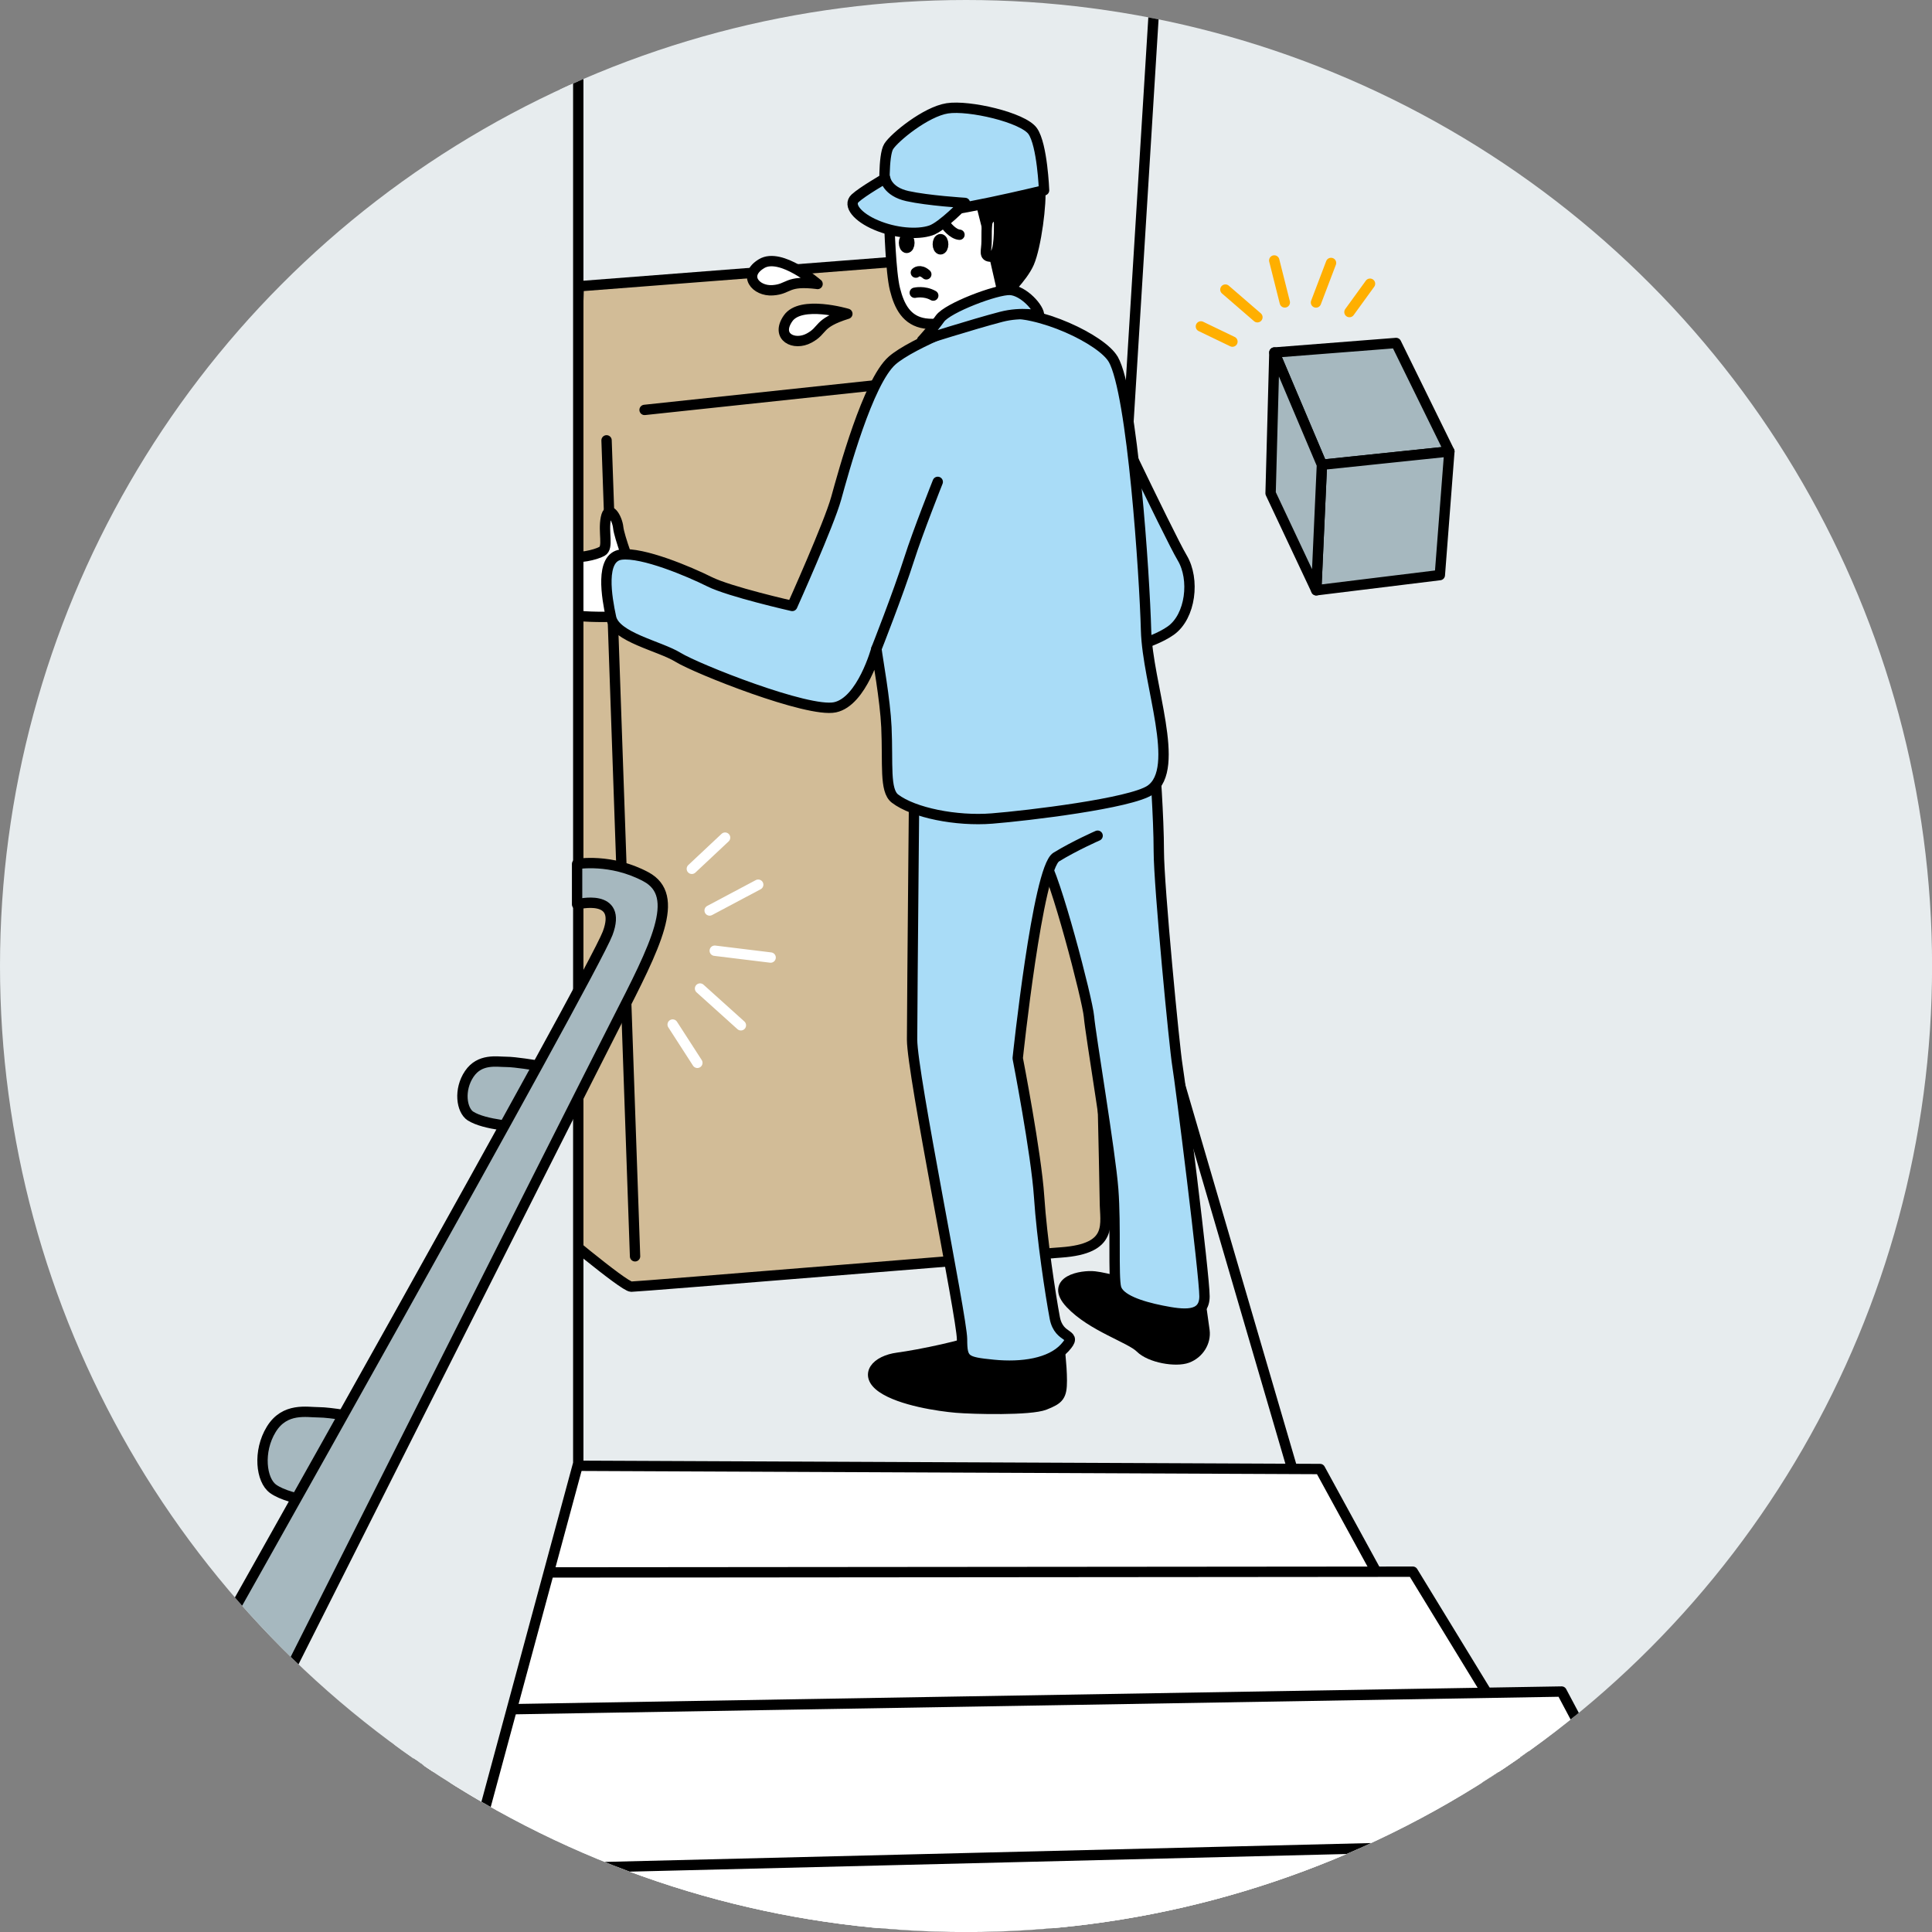
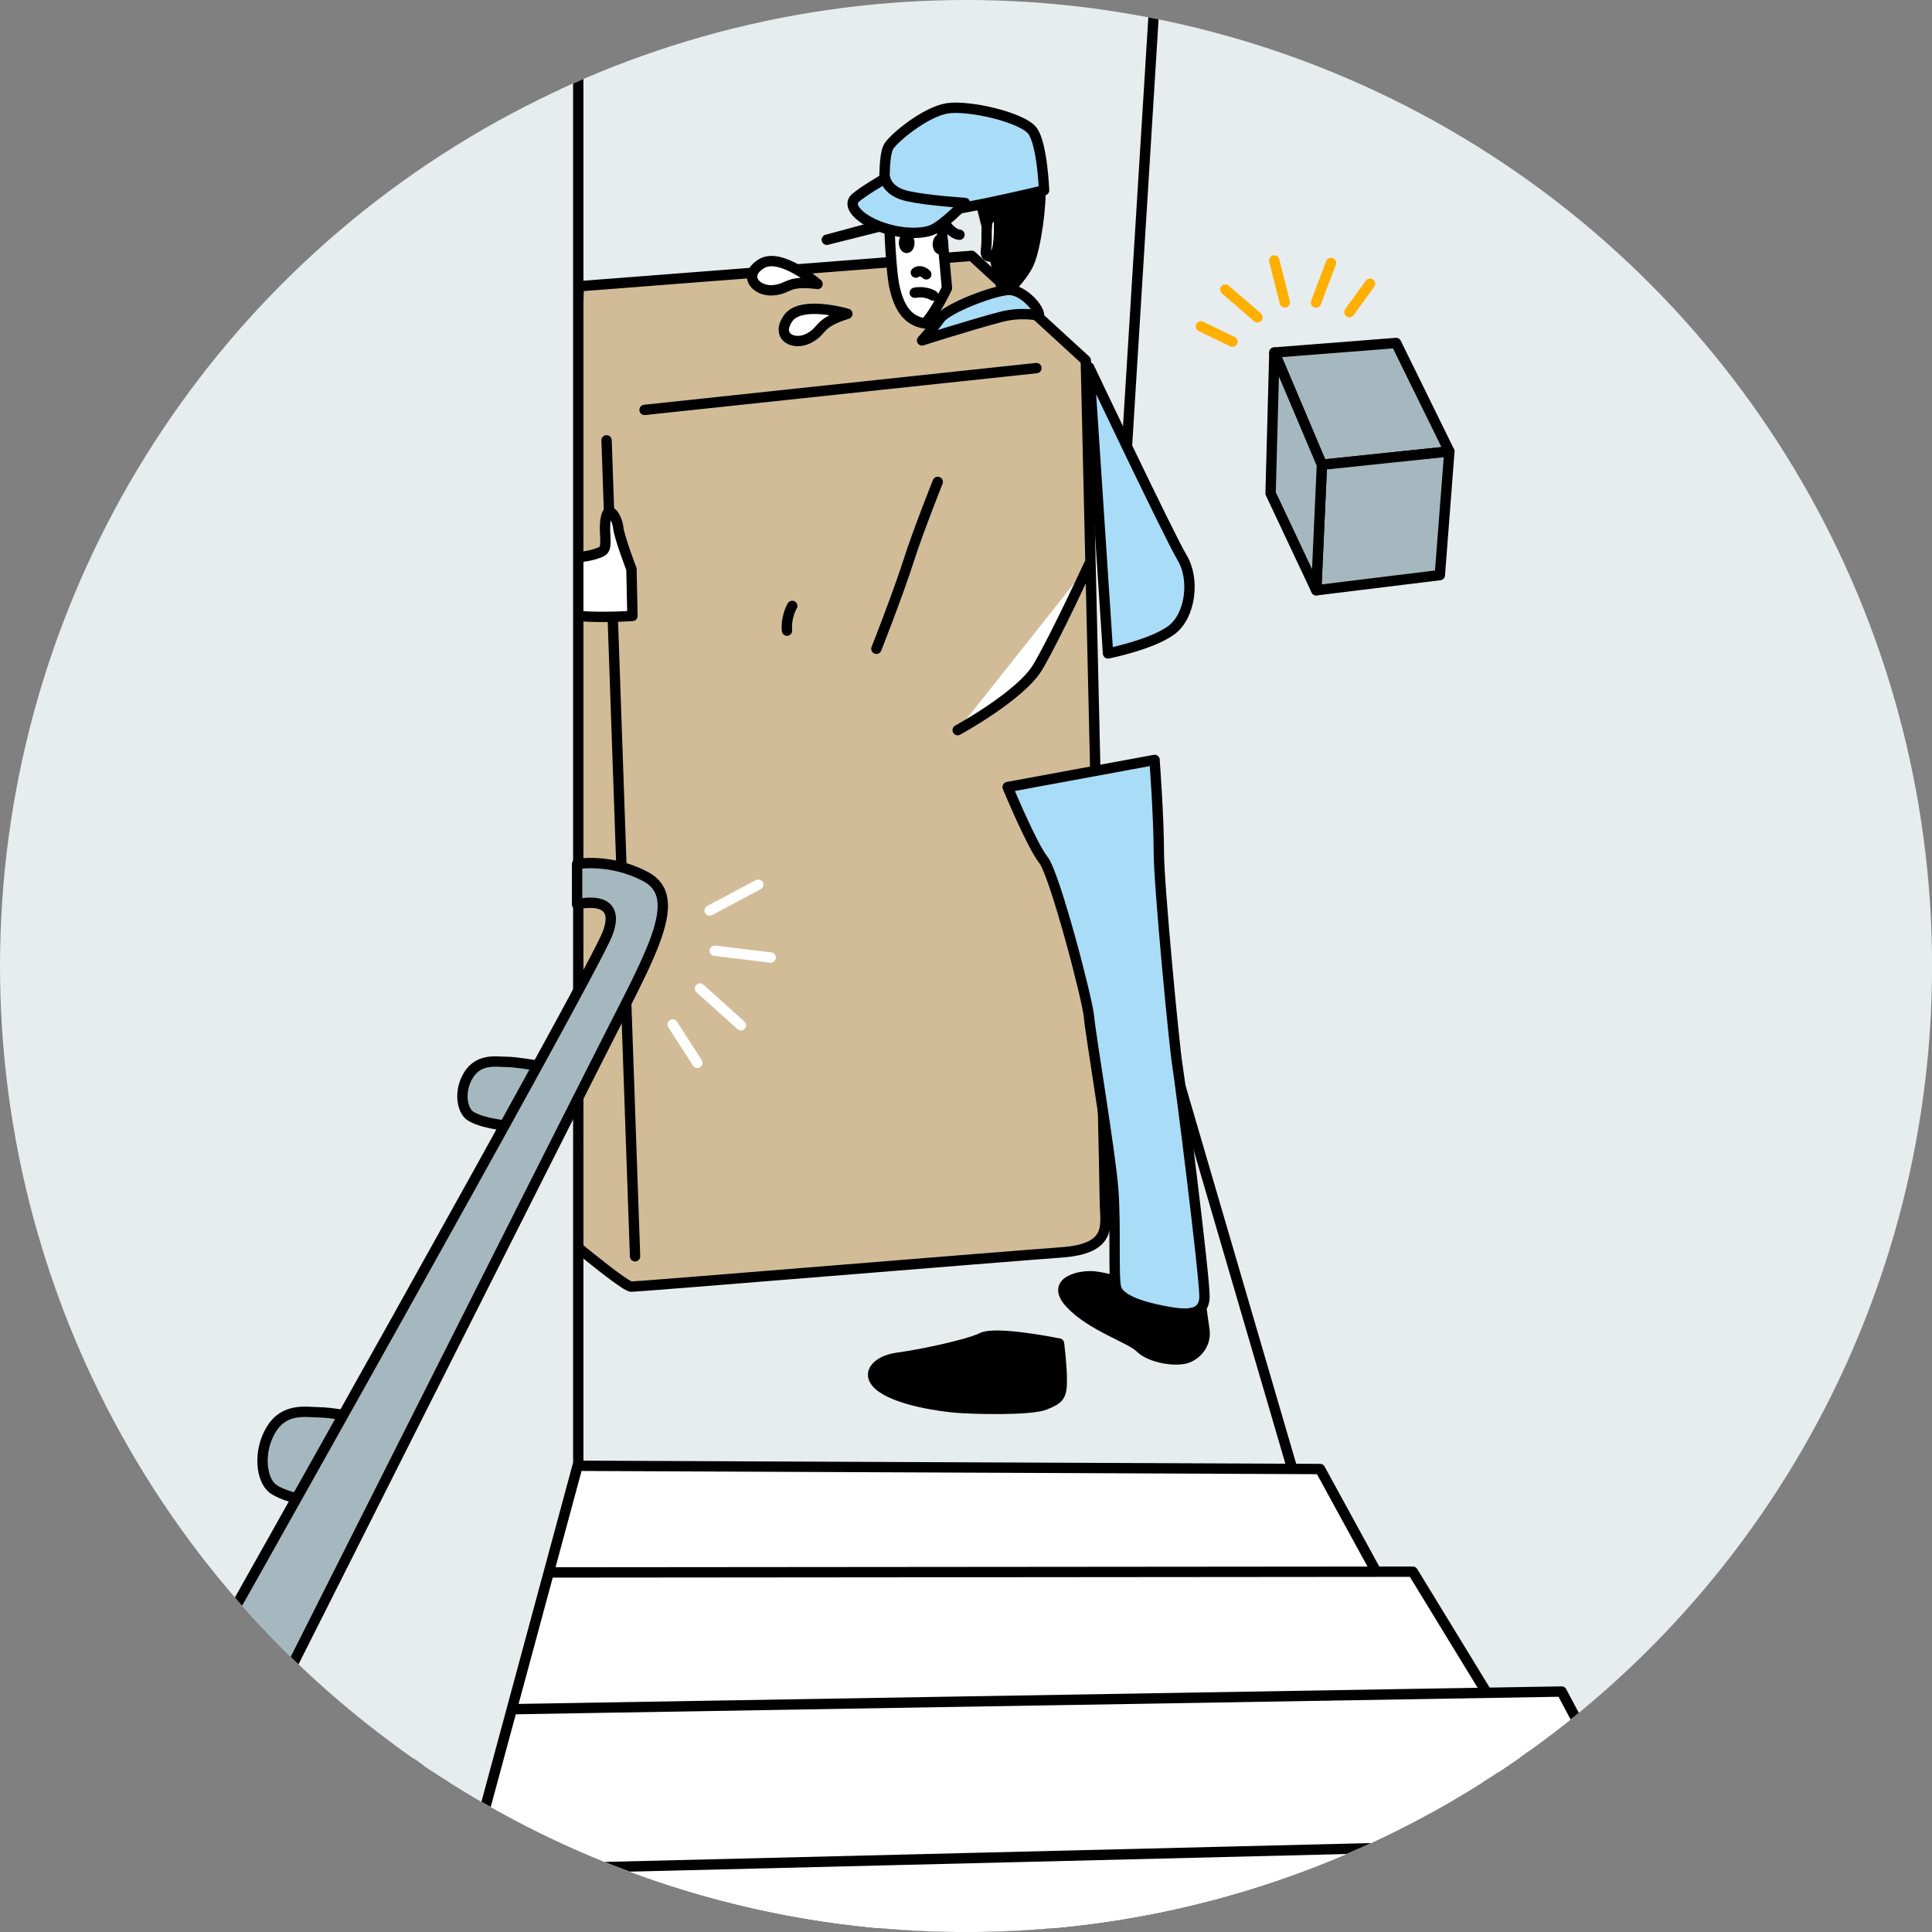
<svg xmlns="http://www.w3.org/2000/svg" viewBox="0 0 280.01 280.01">
  <rect x="0" y="0" width="280.01" height="280.01" fill="#808080" stroke="none" />
  <defs>
    <style>.e,.f,.g,.h,.i,.j,.k,.l,.m{stroke-linecap:round;stroke-width:1.5px;}.e,.f,.g,.h,.i,.j,.m{stroke:#000;stroke-linejoin:round;}.f{fill:#fff;}.g{fill:#a6b8bf;}.h{fill:#a9dcf7;}.n,.m{fill:#e7ecee;}.o{clip-path:url(#d);}.i{fill:#d2bc97;}.j,.k,.l{fill:none;}.k{stroke:#fff;}.k,.l{stroke-miterlimit:10;}.l{stroke:#ffaf00;}</style>
    <clipPath id="d">
      <circle class="n" cx="140.01" cy="140.01" r="140.01" />
    </clipPath>
  </defs>
  <g id="a" />
  <g id="b">
    <g id="c">
      <g>
        <circle class="n" cx="140.01" cy="140.01" r="140.01" />
        <g class="o">
          <g>
            <line class="j" x1="168.16" y1="-13.28" x2="163.2" y2="66.81" />
            <line class="f" x1="187.18" y1="212.5" x2="163.75" y2="132.41" />
            <g>
              <path class="i" d="M83.88,41.49l56.95-4.41,16.54,15.16s2.76,118.54,2.76,121.84,1.38,6.89-6.34,7.44c-7.72,.55-61.2,4.96-62.3,4.96s-11.85-9.1-11.85-9.1l4.24-135.9Z" />
              <line class="j" x1="150.21" y1="53.35" x2="93.42" y2="59.41" />
              <line class="j" x1="87.91" y1="63.82" x2="92.04" y2="182.08" />
            </g>
            <g>
              <line class="k" x1="111.69" y1="138.78" x2="103.59" y2="137.79" />
              <g>
-                 <line class="k" x1="105.09" y1="121.4" x2="100.27" y2="125.92" />
                <line class="k" x1="101.07" y1="154.04" x2="97.49" y2="148.49" />
              </g>
              <g>
                <line class="k" x1="109.89" y1="128.22" x2="102.85" y2="131.96" />
                <line class="k" x1="107.38" y1="148.6" x2="101.46" y2="143.27" />
              </g>
            </g>
            <g>
              <line class="l" x1="184.68" y1="37.75" x2="186.21" y2="43.83" />
              <g>
                <line class="l" x1="174.05" y1="47.31" x2="178.62" y2="49.51" />
                <line class="l" x1="198.56" y1="41.12" x2="195.58" y2="45.23" />
              </g>
              <g>
                <line class="l" x1="177.6" y1="41.97" x2="182.24" y2="45.98" />
                <line class="l" x1="192.91" y1="38.11" x2="190.73" y2="43.84" />
              </g>
            </g>
            <g>
              <path class="f" d="M91.53,82.52s-1.79-4.69-1.93-6.06c-.14-1.38-1.38-3.45-1.79-1.38-.41,2.07,.41,4.27-.55,4.82s-3.58,1.1-4.55,.69-3.31-3.31-3.45-2.62,1.1,4.96,1.1,6.06-1.38,3.58,.96,4.69c2.34,1.1,10.34,.55,10.34,.55l-.14-6.75Z" />
              <g>
-                 <path class="f" d="M128.9,32.47s.18,6.97,.81,9.45c.62,2.49,1.7,4.57,4.34,4.96s7.6-.81,9.08-2.29c1.48-1.48,3.19-5.13,3.19-5.13l-1.01-11.43-16.4,4.43Z" />
+                 <path class="f" d="M128.9,32.47s.18,6.97,.81,9.45c.62,2.49,1.7,4.57,4.34,4.96c1.48-1.48,3.19-5.13,3.19-5.13l-1.01-11.43-16.4,4.43Z" />
                <path class="e" d="M142.16,29.4l1.97,7.8,1.29,5.65s2.78-2.6,3.72-4.76c1.03-2.38,1.85-8.75,1.6-10.9s-9.65-1.02-8.58,2.2Z" />
                <path class="f" d="M143.07,32.42c.13-1.15,1.73-1.73,1.73,0s0,4.78-1.15,4.78-.66-.82-.66-2.23,0-1.81,.08-2.56Z" />
                <path class="h" d="M128.22,28s2.14,2.47,5.36,2.8c3.22,.33,17.74-3.22,17.74-3.22,0,0-.25-6.6-1.65-8.58s-9.24-3.79-12.37-3.3-7.67,4.21-8.5,5.53c-.82,1.32-.58,6.76-.58,6.76Z" />
                <path class="h" d="M128.3,25.86s.25,1.9,3.22,2.56c2.97,.66,8.33,.99,8.33,.99,0,0-3.28,3.44-4.95,3.99-1.97,.66-5.2,.38-7.92-.78-2.72-1.15-4.12-2.89-3.05-3.88s4.37-2.89,4.37-2.89Z" />
                <path class="f" d="M132.74,39.51s.58-.58,1.51,.25" />
                <path class="f" d="M137.11,32.64s.95,1.3,1.95,1.38" />
                <ellipse class="e" cx="136.31" cy="35.4" rx=".39" ry=".74" />
                <ellipse class="e" cx="131.41" cy="35.19" rx=".39" ry=".74" />
                <path class="f" d="M132.58,42.43s1.38-.33,2.68,.41" />
              </g>
              <path class="f" d="M157.82,81.83s-4.96,10.75-7.44,14.89c-2.48,4.13-11.58,9.1-11.58,9.1" />
              <path class="f" d="M114.82,87.82s-.93,1.52-.76,3.58" />
              <path class="e" d="M163.82,186.24s-3.31-1.03-5.17-1.24c-1.86-.21-6.62,.62-3.51,3.93s8.68,4.96,10.13,6.41c1.45,1.45,5.17,2.07,6.82,1.45,1.65-.62,2.69-2.27,2.48-3.93s-.62-4.34-.62-4.34l-10.13-2.27Z" />
              <path class="e" d="M153.48,194.71s.41,3.1,.41,5.38-.41,2.69-2.48,3.51-10.34,.62-12.82,.41c-2.48-.21-8.06-1.03-10.75-2.89s-.83-3.93,2.27-4.34c3.1-.41,10.13-1.86,12.2-2.89s11.16,.83,11.16,.83Z" />
              <path class="h" d="M167.33,110.15s.62,8.27,.62,13.23,2.27,28.53,2.69,31.01,3.93,30.39,3.93,33.49-3.1,2.69-6.2,2.07-6.2-1.65-6.62-3.31,0-8.89-.41-14.27c-.41-5.38-3.31-22.54-3.51-25.02-.21-2.48-4.96-20.67-6.62-22.74s-5.17-10.54-5.17-10.54l21.3-3.93Z" />
-               <path class="h" d="M132.6,103.12s-.41,42.59-.41,47.55,7.24,40.32,7.24,43.42,.41,3.31,4.55,3.72c4.13,.41,8.27-.21,10.34-2.48,2.07-2.27-.83-1.03-1.45-4.34-.62-3.31-1.86-11.37-2.27-17.57-.41-6.2-3.1-20.05-3.1-20.05,0,0,2.89-27.5,5.58-29.15,2.69-1.65,6-3.1,6-3.1" />
              <path class="h" d="M157.86,53.27s11.62,24.48,13.48,27.58c1.86,3.1,1.24,8.48-1.65,10.54-2.89,2.07-9.1,3.31-9.1,3.31l-2.73-41.44Z" />
-               <path class="h" d="M161.34,52.06c2.81,4.91,4.55,31.43,4.76,39.28,.21,7.86,5.17,20.05,.62,23.16-2.83,1.93-17.78,3.72-22.95,4.13-5.17,.41-11.37-.83-14.06-2.89-1.53-1.18-1-4.97-1.24-10.34-.19-4.07-1.27-9.86-1.45-11.37,0,0-2.07,7.65-6,8.48s-20.05-5.58-22.74-7.24-9.1-2.89-9.72-5.79c-.62-2.89-1.65-8.68,1.45-9.1,3.1-.41,9.92,2.48,12.82,3.93,2.89,1.45,11.99,3.51,11.99,3.51,0,0,5.34-11.88,6.37-15.6s4.59-16.86,8.1-19.96c2.88-2.54,12.86-6.51,15.71-6.82,5.58-.62,14.73,3.81,16.33,6.62Z" />
              <path class="f" d="M135.91,69.84s-2.86,7.18-4.13,11.16c-1.65,5.17-4.76,13.03-4.76,13.03" />
              <path class="h" d="M133.64,49.34s1.57-1.72,2.6-3.17c1.11-1.55,8.2-4.25,10.16-4.15s4.29,2.7,4.19,3.73c0,0-2.48-.61-5.49,.17-4.14,1.08-11.46,3.41-11.46,3.41Z" />
            </g>
            <g>
              <polygon class="f" points="205.65 239.12 65.06 239.12 65.06 212.36 191.32 212.91 205.65 239.12" />
              <polygon class="f" points="222.95 257.57 60.45 257.57 65.06 227.91 204.76 227.79 222.95 257.57" />
              <polygon class="f" points="244.93 280.17 55.97 280.17 62.03 247.92 226.33 245.16 244.93 280.17" />
              <polygon class="f" points="266.57 301.4 57.14 308.01 63.75 271.19 247.83 266.66 266.57 301.4" />
            </g>
            <polyline class="m" points="83.81 -13.28 83.81 212.08 47.97 344.68" />
            <path class="g" d="M39.57,215.77c-1.72-1.23-2.22-5.42-.25-8.62s5.17-2.46,6.89-2.46,5.66,.74,5.66,.74l-3.2,12.56s-6.5-.35-9.11-2.22Z" />
            <path class="g" d="M68.2,161.76c-1.33-.87-1.72-3.84-.19-6.11s4-1.75,5.34-1.75,4.38,.52,4.38,.52l-2.48,8.9s-5.03-.25-7.05-1.57Z" />
            <path class="g" d="M31.93,262.06s51.77-102.86,57.43-113.94c5.66-11.08,9.42-18.28,4.25-21.05-5.08-2.72-9.97-1.85-9.97-1.85v5.85s6.65-1.72,4.43,4.19c-2.22,5.91-58.85,106.37-58.85,106.37" />
            <g>
              <polygon class="g" points="184.7 51.09 202.34 49.71 210.06 65.43 191.59 67.36 184.7 51.09" />
              <polygon class="g" points="190.77 85.55 208.68 83.35 210.06 65.43 191.59 67.36 190.77 85.55" />
              <polygon class="g" points="184.7 51.09 184.15 71.49 190.77 85.55 191.59 67.36 184.7 51.09" />
            </g>
            <path class="f" d="M122.81,45.48s-6.75-2.01-8.6,.67,.88,4.03,3.06,2.85c2.18-1.17,1.13-2.14,5.54-3.52Z" />
            <path class="f" d="M118.49,41.16s-5.31-4.63-8.11-2.95c-2.79,1.68-.87,4.03,1.61,3.86,2.47-.17,1.92-1.48,6.5-.92Z" />
          </g>
        </g>
      </g>
    </g>
  </g>
</svg>